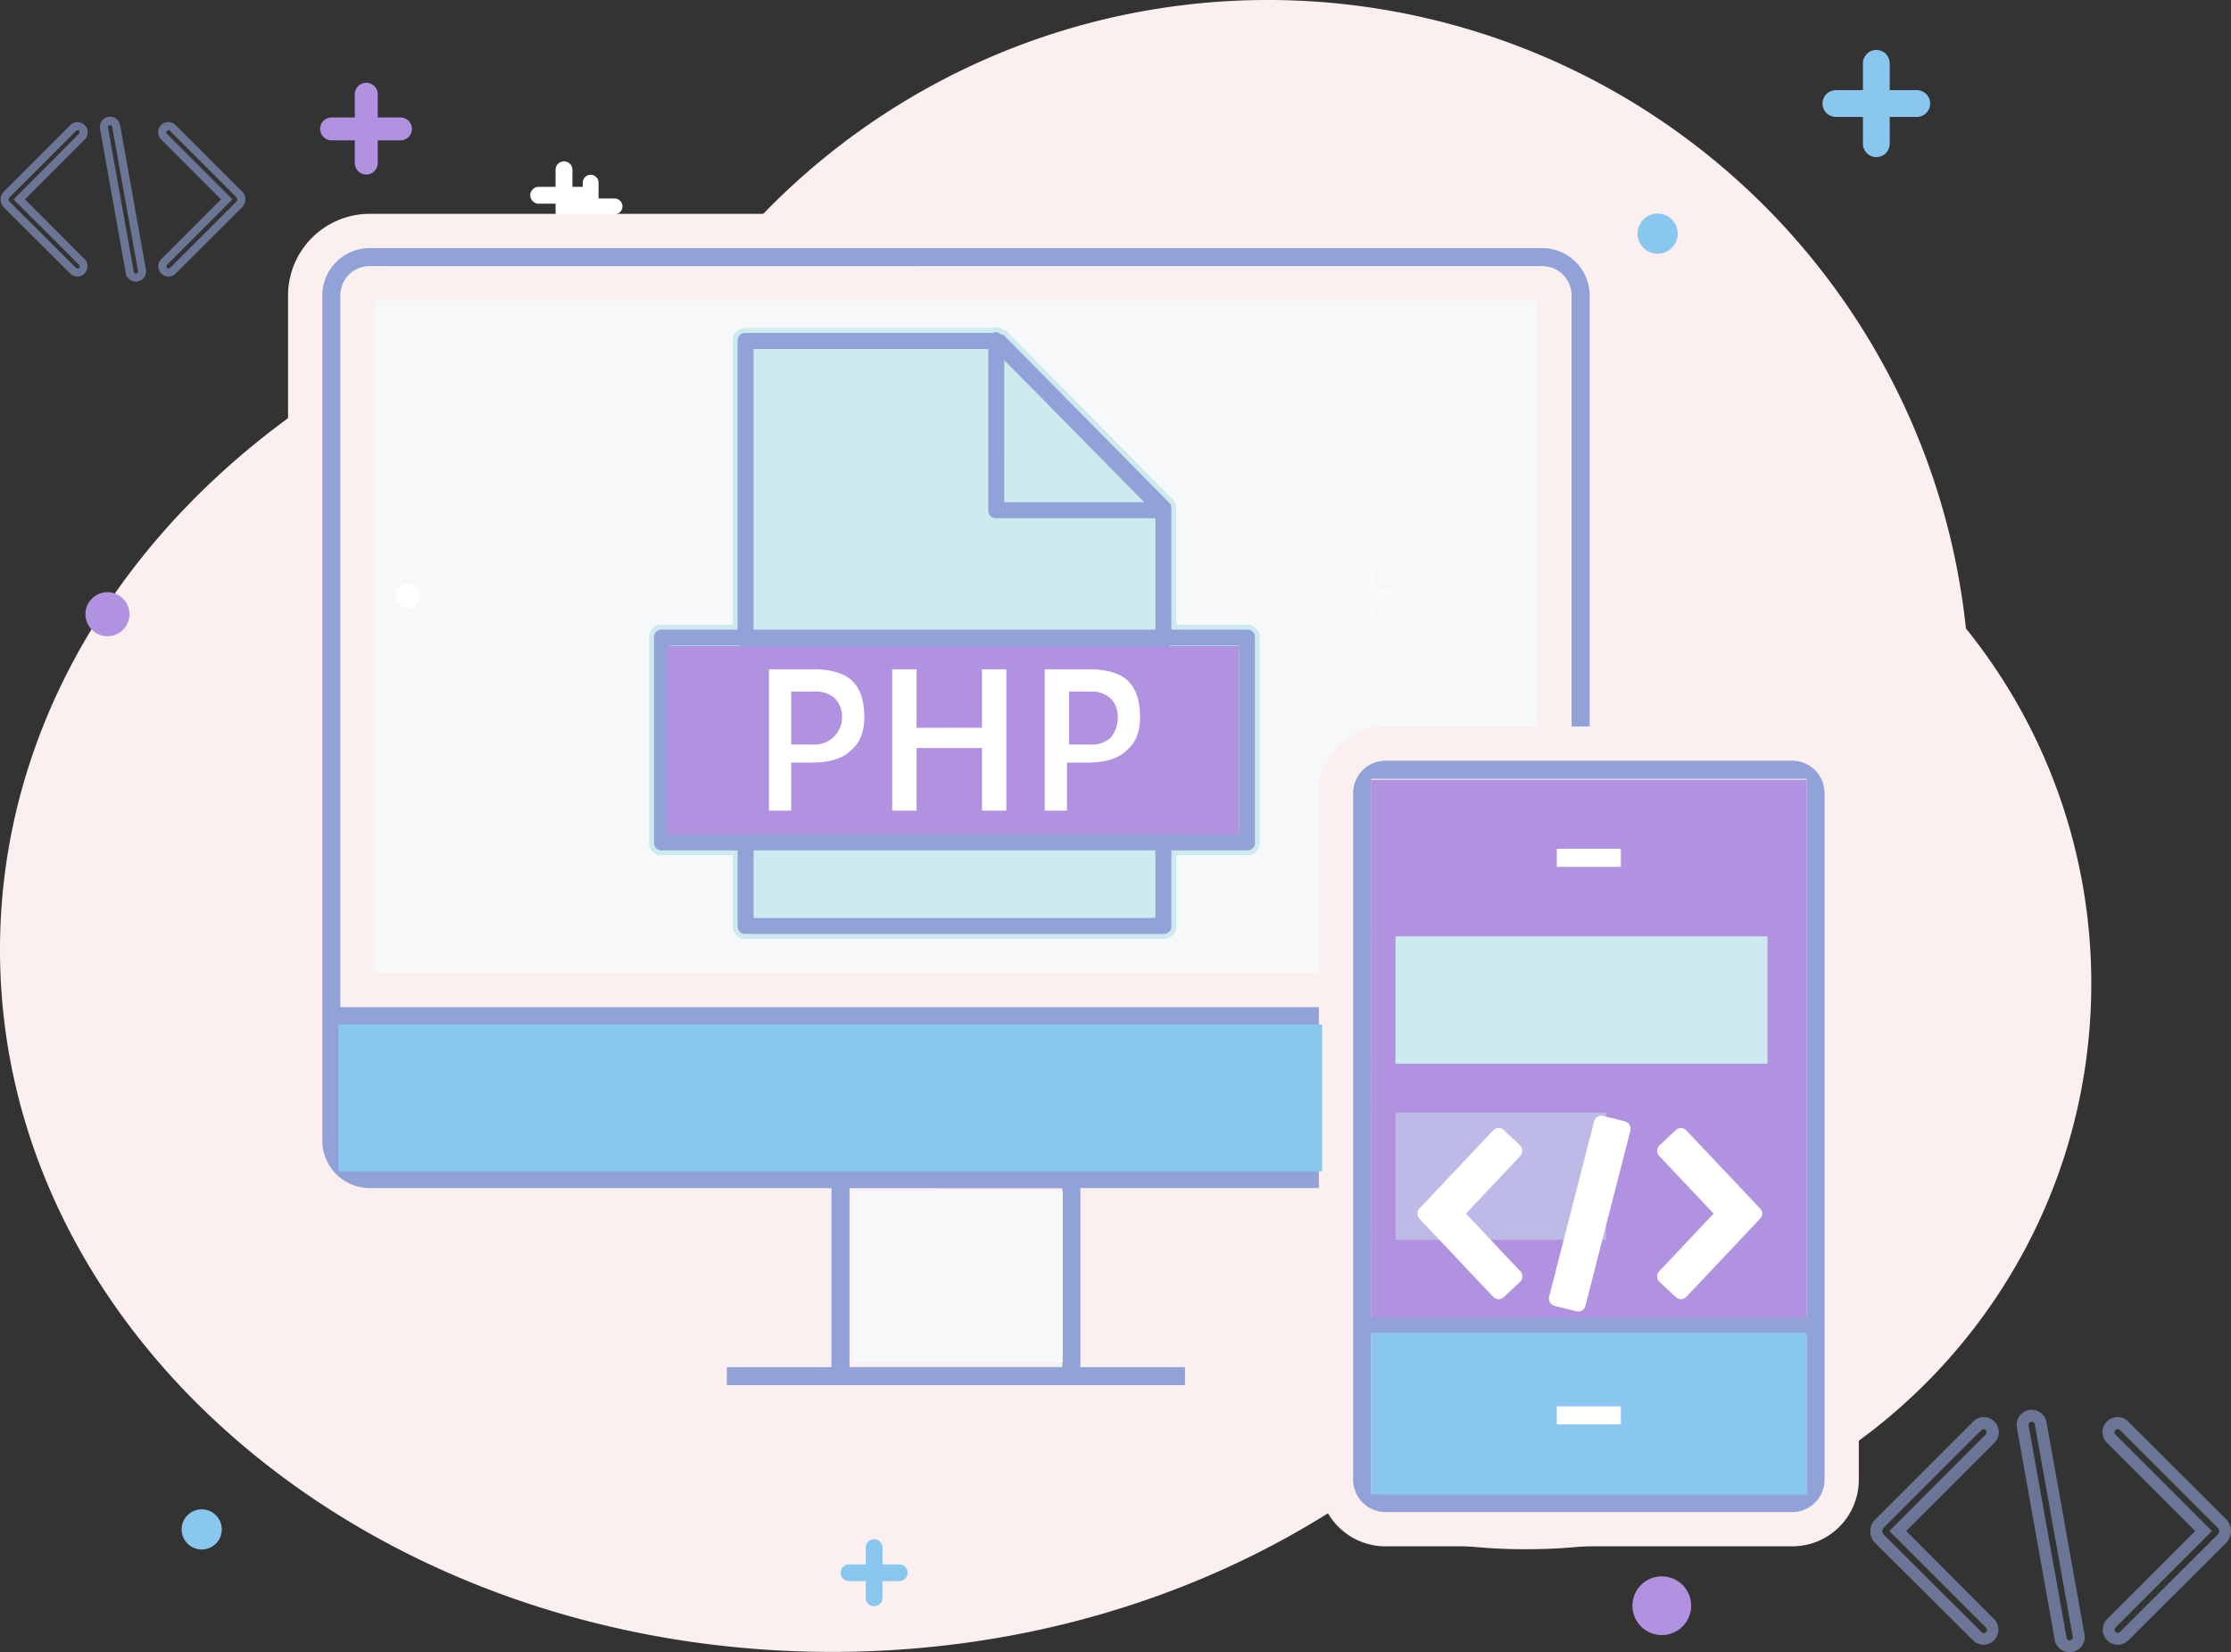
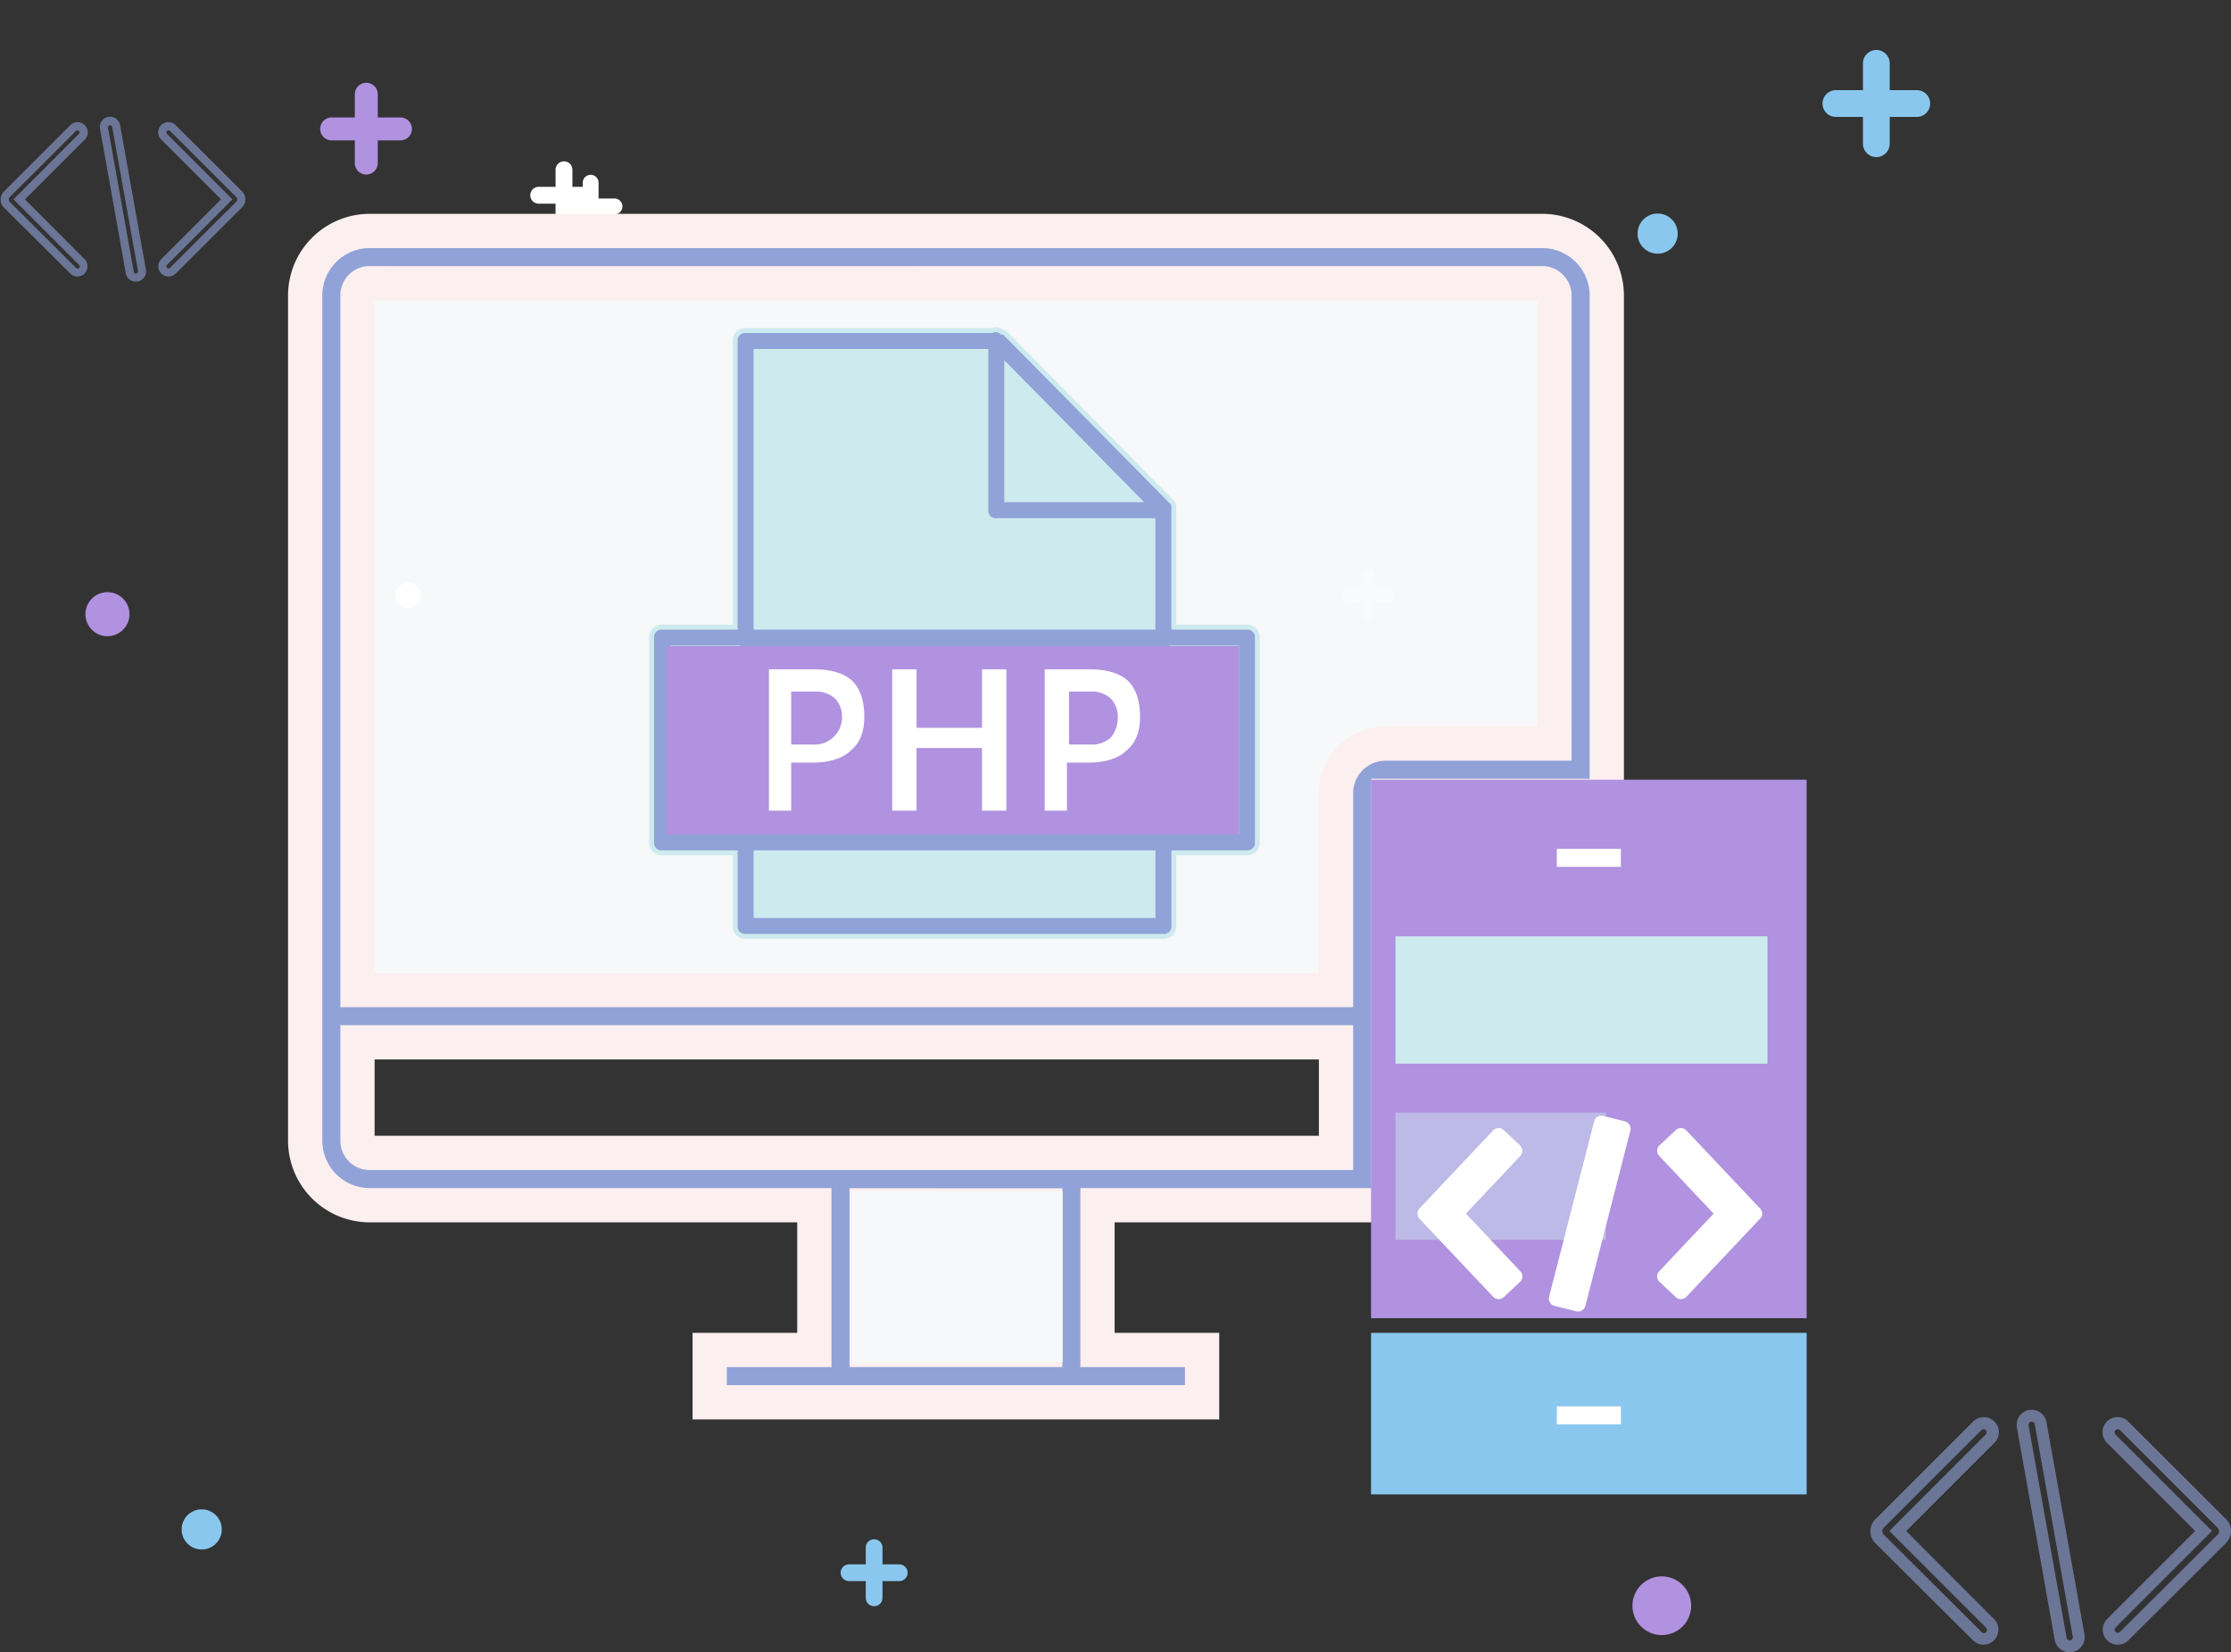
<svg xmlns="http://www.w3.org/2000/svg" width="455.815" height="337.533" viewBox="0 0 455.815 337.533">
  <rect x="0" y="0" width="455.815" height="337.533" fill="#333333" stroke="none" />
  <g id="Group_218" data-name="Group 218" transform="translate(-19.873 -8)">
    <g id="Group_197" data-name="Group 197">
-       <path id="Shape" d="M427.271,200.909c0,63.714-51.708,115.582-115.422,115.582a113.637,113.637,0,0,1-40.5-7.364c-28.335,17.77-63.394,28.335-101.335,28.335C76.2,337.462,0,273.268,0,194.025,0,120.865,65,60.353,148.88,51.548a143.431,143.431,0,0,1,252.777,76.842A115.294,115.294,0,0,1,427.271,200.909Z" transform="translate(19.873 8)" fill="#fcefef" />
      <g id="Group_128" data-name="Group 128" transform="translate(88.917 43.71)">
        <circle id="Ellipse_20" data-name="Ellipse 20" cx="2.42" cy="2.42" r="2.42" transform="translate(19.362 80.676)" fill="#fff" />
        <g id="Group_100" data-name="Group 100" transform="translate(0 148.444)">
          <path id="Union_1" data-name="Union 1" d="M5.445,12.706V9.076H1.814a1.815,1.815,0,0,1,0-3.631H5.445V1.814a1.815,1.815,0,0,1,3.631,0V5.445h3.631a1.815,1.815,0,0,1,0,3.631H9.076v3.631a1.815,1.815,0,0,1-3.631,0Z" transform="translate(14.522 14.522) rotate(180)" fill="#fff" />
        </g>
        <g id="Group_95" data-name="Group 95" transform="translate(45.179 0)">
          <path id="Union_1-2" data-name="Union 1" d="M4.841,11.3V8.068H1.614a1.614,1.614,0,0,1,0-3.227H4.841V1.613a1.613,1.613,0,1,1,3.227,0V4.84h3.226a1.614,1.614,0,1,1,0,3.227H8.068V11.3a1.613,1.613,0,0,1-3.227,0Z" transform="translate(0 0)" fill="#fff" />
        </g>
        <g id="Group_103" data-name="Group 103" transform="matrix(-0.017, 1, -1, -0.017, 210.796, 77.972)" opacity="0.269">
          <path id="Union_1-3" data-name="Union 1" d="M3.857,9V6.426H1.286a1.285,1.285,0,1,1,0-2.57h2.57V1.285a1.285,1.285,0,0,1,2.57,0v2.57H9a1.285,1.285,0,1,1,0,2.57H6.427V9a1.285,1.285,0,0,1-2.57,0Z" transform="translate(0 0)" fill="#fff" />
        </g>
        <circle id="Ellipse_31" data-name="Ellipse 31" cx="3.144" cy="3.144" r="3.144" transform="matrix(-0.105, 0.995, -0.995, -0.105, 250.243, 147.927)" fill="#fff" opacity="0.162" />
      </g>
      <g id="Group_160" data-name="Group 160">
        <g id="Group_96" data-name="Group 96" transform="translate(392.285 18.208)">
          <path id="Union_1-4" data-name="Union 1" d="M8.206,19.151V13.679H2.735a2.736,2.736,0,1,1,0-5.471H8.206V2.736a2.735,2.735,0,1,1,5.47,0V8.208h5.471a2.736,2.736,0,1,1,0,5.471H13.676v5.472a2.735,2.735,0,1,1-5.47,0Z" transform="translate(0 0)" fill="#8ac7ee" />
        </g>
        <ellipse id="Ellipse_21" data-name="Ellipse 21" cx="4.103" cy="4.103" rx="4.103" ry="4.103" transform="translate(354.443 51.624)" fill="#8ac7ee" />
        <g id="Group_97" data-name="Group 97" transform="translate(191.626 322.454)">
          <path id="Union_1-5" data-name="Union 1" d="M5.13,11.968V8.549H1.71a1.71,1.71,0,0,1,0-3.42H5.13V1.71a1.71,1.71,0,1,1,3.42,0V5.129h3.419a1.71,1.71,0,1,1,0,3.42H8.55v3.419a1.71,1.71,0,1,1-3.42,0Z" transform="translate(0 0)" fill="#8ac7ee" />
        </g>
        <ellipse id="Ellipse_26" data-name="Ellipse 26" cx="4.103" cy="4.103" rx="4.103" ry="4.103" transform="translate(56.981 316.339)" fill="#8ac7ee" />
      </g>
      <g id="Group_161" data-name="Group 161">
        <g id="Group_98" data-name="Group 98" transform="translate(104.083 43.71) rotate(180)" opacity="0.998">
          <path id="Union_1-6" data-name="Union 1" d="M7.03,16.4V11.717H2.344a2.344,2.344,0,1,1,0-4.687H7.03V2.344a2.344,2.344,0,1,1,4.687,0V7.03H16.4a2.344,2.344,0,0,1,0,4.687H11.717V16.4a2.344,2.344,0,0,1-4.687,0Z" transform="translate(18.748 18.748) rotate(180)" fill="#b092e0" />
        </g>
        <circle id="Ellipse_23" data-name="Ellipse 23" cx="4.501" cy="4.501" r="4.501" transform="translate(46.329 137.974) rotate(180)" fill="#b092e0" opacity="0.998" />
        <circle id="Ellipse_25" data-name="Ellipse 25" cx="6.001" cy="6.001" r="6.001" transform="translate(365.394 342.031) rotate(180)" fill="#b092e0" opacity="0.998" />
      </g>
    </g>
    <path id="Union_11" data-name="Union 11" d="M2.537,0A2.518,2.518,0,0,0,0,2.53V146.325a2.518,2.518,0,0,0,2.537,2.531H204.481V108.909c0-5.668,3.543-10.267,9.227-10.267h35.115V2.531A2.565,2.565,0,0,0,246.286,0L2.536.015Z" transform="translate(91 63.721)" fill="#f7f8f9" />
    <path id="Path_727" data-name="Path 727" d="M2398.072,7719h52.647l34.568,34.719v83.57h-87.215Z" transform="translate(-2228 -7641)" fill="#cdebef" />
    <g id="Group_128-2" data-name="Group 128" transform="translate(80.001 41)">
      <ellipse id="Ellipse_20-2" data-name="Ellipse 20" cx="2.583" cy="2.583" rx="2.583" ry="2.583" transform="translate(20.663 86.098)" fill="#fff" />
      <g id="Group_100-2" data-name="Group 100" transform="translate(0 158.42)">
        <path id="Union_1-7" data-name="Union 1" d="M5.812,13.56V9.687H1.938a1.937,1.937,0,1,1,0-3.874H5.812V1.938a1.937,1.937,0,1,1,3.874,0V5.812h3.875a1.937,1.937,0,1,1,0,3.874H9.687V13.56a1.937,1.937,0,1,1-3.874,0Z" transform="translate(15.498 15.498) rotate(180)" fill="#fff" />
      </g>
      <g id="Group_95-2" data-name="Group 95" transform="translate(48.215 0)">
        <path id="Union_1-8" data-name="Union 1" d="M5.165,12.055V8.61H1.722a1.722,1.722,0,0,1,0-3.444H5.165V1.723a1.722,1.722,0,1,1,3.443,0V5.166h3.443a1.722,1.722,0,1,1,0,3.444H8.609v3.444a1.722,1.722,0,0,1-3.443,0Z" transform="translate(0 0)" fill="#fff" />
      </g>
      <g id="Group_103-2" data-name="Group 103" transform="matrix(-0.017, 1, -1, -0.017, 224.96, 83.213)" opacity="0.269">
        <path id="Union_1-9" data-name="Union 1" d="M4.115,9.6V6.858H1.372a1.372,1.372,0,1,1,0-2.743H4.115V1.372a1.372,1.372,0,0,1,2.743,0V4.115H9.6a1.372,1.372,0,0,1,0,2.743H6.858V9.6a1.372,1.372,0,1,1-2.743,0Z" transform="translate(0 0)" fill="#fff" />
      </g>
      <ellipse id="Ellipse_31-2" data-name="Ellipse 31" cx="3.355" cy="3.355" rx="3.355" ry="3.355" transform="matrix(-0.105, 0.995, -0.995, -0.105, 267.057, 157.868)" fill="#fff" opacity="0.162" />
    </g>
    <path id="Union_8" data-name="Union 8" d="M82.65,239.285V228.6h21.377v-29.57H13.181A13.2,13.2,0,0,1,0,185.846V13.181A13.2,13.2,0,0,1,13.181,0H252.75a13.2,13.2,0,0,1,13.181,13.181V115.422l-44.629-.014v83.619H161.879V228.6h21.373v10.688Zm32.062-10.69h36.48V199.068l-36.48-.014ZM10.688,185.846a2.479,2.479,0,0,0,2.494,2.494h197.43V165.753H10.688Zm0-172.679v141.9H210.612V114.84a10.12,10.12,0,0,1,10.118-10.117h34.512V13.167a2.524,2.524,0,0,0-2.493-2.494l-239.568.014v-.015A2.478,2.478,0,0,0,10.688,13.166Z" transform="translate(82.223 55.183)" fill="#91a2d8" stroke="#fcefef" stroke-width="7" />
-     <path id="Union_9" data-name="Union 9" d="M93.192,160.494H10.118A10.12,10.12,0,0,1,0,150.377V10.118A10.12,10.12,0,0,1,10.118,0h83.1A10.114,10.114,0,0,1,103.31,10.118V150.363a10.1,10.1,0,0,1-10.117,10.131ZM10.687,149.807H92.624V124.4H10.687Zm81.937-36.1V10.686H10.687V113.71Z" transform="translate(292.836 159.907)" fill="#91a2d8" stroke="#fcefef" stroke-width="7" />
    <rect id="Rectangle_308" data-name="Rectangle 308" width="89" height="110" transform="translate(299.988 167.29)" fill="#b092e0" />
    <rect id="Rectangle_309" data-name="Rectangle 309" width="89" height="33" transform="translate(299.988 280.29)" fill="#8ac7ee" />
    <path id="Path_471" data-name="Path 471" d="M76.113,47.285H96.205V57.972H76.113Z" transform="translate(258.33 130.617)" fill="#fff" stroke="#b092e0" stroke-width="7" />
    <path id="Path_473" data-name="Path 473" d="M76.113,78.508H96.205V89.2H76.113Z" transform="translate(258.33 213.294)" fill="#fff" stroke="#8ac7ee" stroke-width="7" />
    <rect id="Rectangle_310" data-name="Rectangle 310" width="76" height="26" transform="translate(304.988 199.29)" fill="#cdebef" />
    <rect id="Rectangle_311" data-name="Rectangle 311" width="43" height="26" transform="translate(304.988 235.29)" fill="#cdebef" opacity="0.453" />
-     <rect id="Rectangle_312" data-name="Rectangle 312" width="201" height="30" transform="translate(88.988 217.29)" fill="#8ac7ee" />
    <rect id="Rectangle_313" data-name="Rectangle 313" width="43" height="35" transform="translate(193.988 251.29)" fill="#f7f8f9" />
    <g id="np_devtag_1825050_000000" transform="translate(20 31.923)" style="isolation: isolate">
      <path id="Path_617" data-name="Path 617" d="M47.9,49.991a2.389,2.389,0,0,0,.375-.033,2.088,2.088,0,0,0,1.681-2.419L44.693,18.1v0a2.084,2.084,0,1,0-4.1.73l5.249,29.44a2.079,2.079,0,0,0,2.044,1.716Zm-5.26-31.959a.443.443,0,0,1,.248.076.427.427,0,0,1,.176.281l5.272,29.44a.441.441,0,0,1-.351.506.468.468,0,0,1-.33-.07.447.447,0,0,1-.176-.281l-5.272-29.44a.444.444,0,0,1,.351-.506Z" transform="translate(-20.27 -16.381)" fill="rgba(145,162,216,0.6)" />
      <path id="Path_618" data-name="Path 618" d="M80.1,49.992a2.063,2.063,0,0,0,1.472-.611,2.09,2.09,0,0,0,0-2.947L69.4,34.232l12.2-12.2a2.084,2.084,0,1,0-2.947-2.947L65.113,32.622a2.322,2.322,0,0,0,0,3.3L78.657,49.387a2.09,2.09,0,0,0,1.441.605Zm.312-29.743a.442.442,0,0,1,0,.615L67.064,34.232,80.438,47.6a.441.441,0,0,1,.033.654.448.448,0,0,1-.336.127.443.443,0,0,1-.318-.166L66.286,34.738a.658.658,0,0,1-.2-.478.666.666,0,0,1,.193-.473L79.823,20.249a.438.438,0,0,1,.309-.129.43.43,0,0,1,.307.129Z" transform="translate(-64.426 -17.427)" fill="rgba(145,162,216,0.6)" />
      <path id="Path_619" data-name="Path 619" d="M2.078,49.99a2.083,2.083,0,0,0,1.466-.605l13.54-13.5a2.324,2.324,0,0,0,0-3.3L3.55,19.082A2.085,2.085,0,1,0,.6,22.028l12.2,12.2L.6,46.432A2.084,2.084,0,0,0,2.078,49.99Zm0-29.87a.407.407,0,0,1,.3.127L15.924,33.785a.656.656,0,0,1,.191.473.649.649,0,0,1-.2.478L2.386,48.213a.434.434,0,0,1-.617,0,.423.423,0,0,1-.127-.3.427.427,0,0,1,.127-.3L15.137,34.23,1.763,20.862a.442.442,0,0,1,0-.615.426.426,0,0,1,.314-.127Z" transform="translate(32.229 -17.425)" fill="rgba(145,162,216,0.6)" />
    </g>
    <g id="np_devtag_1825050_000000-2" data-name="np_devtag_1825050_000000" transform="translate(402 296)" style="isolation: isolate">
      <path id="Path_617-2" data-name="Path 617" d="M51.383,65.914a3.521,3.521,0,0,0,.553-.049A3.077,3.077,0,0,0,54.414,62.3L46.652,18.917v0A3.072,3.072,0,1,0,40.6,20l7.735,43.388a3.064,3.064,0,0,0,3.013,2.53Zm-7.752-47.1a.652.652,0,0,1,.365.112.629.629,0,0,1,.259.414l7.77,43.388a.651.651,0,0,1-.518.745.69.69,0,0,1-.486-.1.658.658,0,0,1-.259-.414l-7.77-43.388a.654.654,0,0,1,.518-.745Z" transform="translate(-10.659 -16.381)" fill="rgba(145,162,216,0.6)" />
      <path id="Path_618-2" data-name="Path 618" d="M87.523,64.925a3.04,3.04,0,0,0,2.17-.9,3.079,3.079,0,0,0,0-4.343L71.759,41.7,89.742,23.716A3.071,3.071,0,1,0,85.4,19.373L65.439,39.325a3.422,3.422,0,0,0,0,4.861L85.4,64.033a3.08,3.08,0,0,0,2.124.892Zm.46-43.834a.652.652,0,0,1,0,.907L68.315,41.7l19.71,19.7a.65.65,0,0,1,.049.964.66.66,0,0,1-.495.187.653.653,0,0,1-.469-.245L67.167,42.444a.97.97,0,0,1-.294-.705.982.982,0,0,1,.285-.7l19.96-19.952a.645.645,0,0,1,.455-.19.634.634,0,0,1,.452.19Z" transform="translate(-64.426 -16.932)" fill="rgba(145,162,216,0.6)" />
      <path id="Path_619-2" data-name="Path 619" d="M3.067,64.924a3.07,3.07,0,0,0,2.161-.892l19.954-19.9a3.425,3.425,0,0,0,0-4.863L5.237,19.372A3.073,3.073,0,1,0,.889,23.714L18.872,41.7.889,59.68a3.072,3.072,0,0,0,2.178,5.243Zm0-44.021a.6.6,0,0,1,.446.187l19.96,19.952a.967.967,0,0,1,.282.7.956.956,0,0,1-.291.705L3.523,62.306a.639.639,0,0,1-.909,0,.623.623,0,0,1-.187-.443.629.629,0,0,1,.187-.446L22.314,41.7,2.6,22a.652.652,0,0,1,0-.907.627.627,0,0,1,.463-.187Z" transform="translate(47.492 -16.931)" fill="rgba(145,162,216,0.6)" />
    </g>
    <path id="Union_24" data-name="Union 24" d="M-2208.794-7517.053a2.016,2.016,0,0,1-2.133-2.134v-14.937h-14.939a2.017,2.017,0,0,1-2.135-2.134v-41.827a2.016,2.016,0,0,1,2.135-2.132h14.937v-58.472a2.016,2.016,0,0,1,2.135-2.133h50.362a1.838,1.838,0,0,1,2,.309,2.149,2.149,0,0,0,.556.117l34.145,34.57c.426.426.426.854.426,1.707v23.9h14.939a2.015,2.015,0,0,1,2.133,2.132v41.827a2.017,2.017,0,0,1-2.133,2.134H-2121.3v14.937a2.017,2.017,0,0,1-2.135,2.134Zm2.134-4.269h81.092v-12.8h-81.092Zm-17.073-17.071H-2108.5v-37.558h-13.729a1.96,1.96,0,0,1-1.208.426h-85.358a2.207,2.207,0,0,1-1.365-.427h-13.573Zm17.073-41.825h81.09v-21.766h-32.008a2.016,2.016,0,0,1-2.134-2.134v-32.438h-46.947Zm51.214-26.035h26.89l-13.8-14.02-13.088-13.259Z" transform="translate(2381 7716.344)" fill="#91a2d8" stroke="#cdebef" stroke-width="1" />
    <rect id="Rectangle_335" data-name="Rectangle 335" width="117" height="38.5" transform="translate(156 140)" fill="#b092e0" />
    <g id="Group_217" data-name="Group 217">
      <path id="Path_720" data-name="Path 720" d="M42.361,65.243c0,2.988-.854,5.548-2.988,7.256-1.707,1.707-4.695,2.561-8.109,2.561H27.423v9.816H21.875V55h9.816c3.414,0,6.4.854,8.109,2.561S42.361,61.829,42.361,65.243Zm-5.548,0a4.846,4.846,0,0,0-1.28-3.414,5.217,5.217,0,0,0-3.841-1.28H27.423v9.816h3.841a5.112,5.112,0,0,0,5.548-5.122Z" transform="translate(154.599 89.234)" fill="#fff" stroke="#b092e0" stroke-width="1" />
      <path id="Path_721" data-name="Path 721" d="M64.64,55V84.876H58.665v-12.8H46.288v12.8H40.313V55h5.975V66.95H58.665V55Z" transform="translate(161.342 89.234)" fill="#fff" stroke="#b092e0" stroke-width="1" />
      <path id="Path_722" data-name="Path 722" d="M83.611,65.243c0,2.988-.854,5.548-2.988,7.256-1.707,1.707-4.695,2.561-8.109,2.561H68.673v9.816H63.125V55h9.816c3.414,0,6.4.854,8.109,2.561S83.611,61.829,83.611,65.243Zm-5.548,0a4.846,4.846,0,0,0-1.28-3.414,5.217,5.217,0,0,0-3.841-1.28H69.1v9.816h3.841a5.217,5.217,0,0,0,3.841-1.28A5.958,5.958,0,0,0,78.063,65.243Z" transform="translate(169.686 89.234)" fill="#fff" stroke="#b092e0" stroke-width="1" />
    </g>
    <g id="np_develop_3194301_000000" transform="translate(306.911 212.883)">
      <path id="Path_728" data-name="Path 728" d="M23.52,29.973l-3.339-3.116a1.522,1.522,0,0,0-2.151.075L2.966,42.886a1.582,1.582,0,0,0,0,2.078L18.03,60.918a1.525,1.525,0,0,0,2.151.075l3.339-3.116a1.525,1.525,0,0,0,.075-2.151l-11.133-11.8,11.13-11.8a1.6,1.6,0,0,0-.072-2.154Z" transform="translate(0 -0.881)" fill="#fff" />
      <path id="Path_729" data-name="Path 729" d="M89.585,42.887,74.524,26.934a1.525,1.525,0,0,0-2.151-.075l-3.339,3.116a1.525,1.525,0,0,0-.075,2.151l11.13,11.8-11.13,11.8a1.522,1.522,0,0,0,.075,2.151l3.339,3.116a1.522,1.522,0,0,0,2.151-.075L89.588,44.956a1.427,1.427,0,0,0,0-2.07Z" transform="translate(-17.019 -0.882)" fill="#fff" />
      <path id="Path_730" data-name="Path 730" d="M54.29,24.2l-4.452-1.113A1.527,1.527,0,0,0,47.983,24.2l-9.2,35.837A1.527,1.527,0,0,0,39.9,61.889L44.348,63A1.527,1.527,0,0,0,46.2,61.889l9.2-35.84A1.586,1.586,0,0,0,54.29,24.2Z" transform="translate(-9.327)" fill="#fff" />
    </g>
  </g>
</svg>